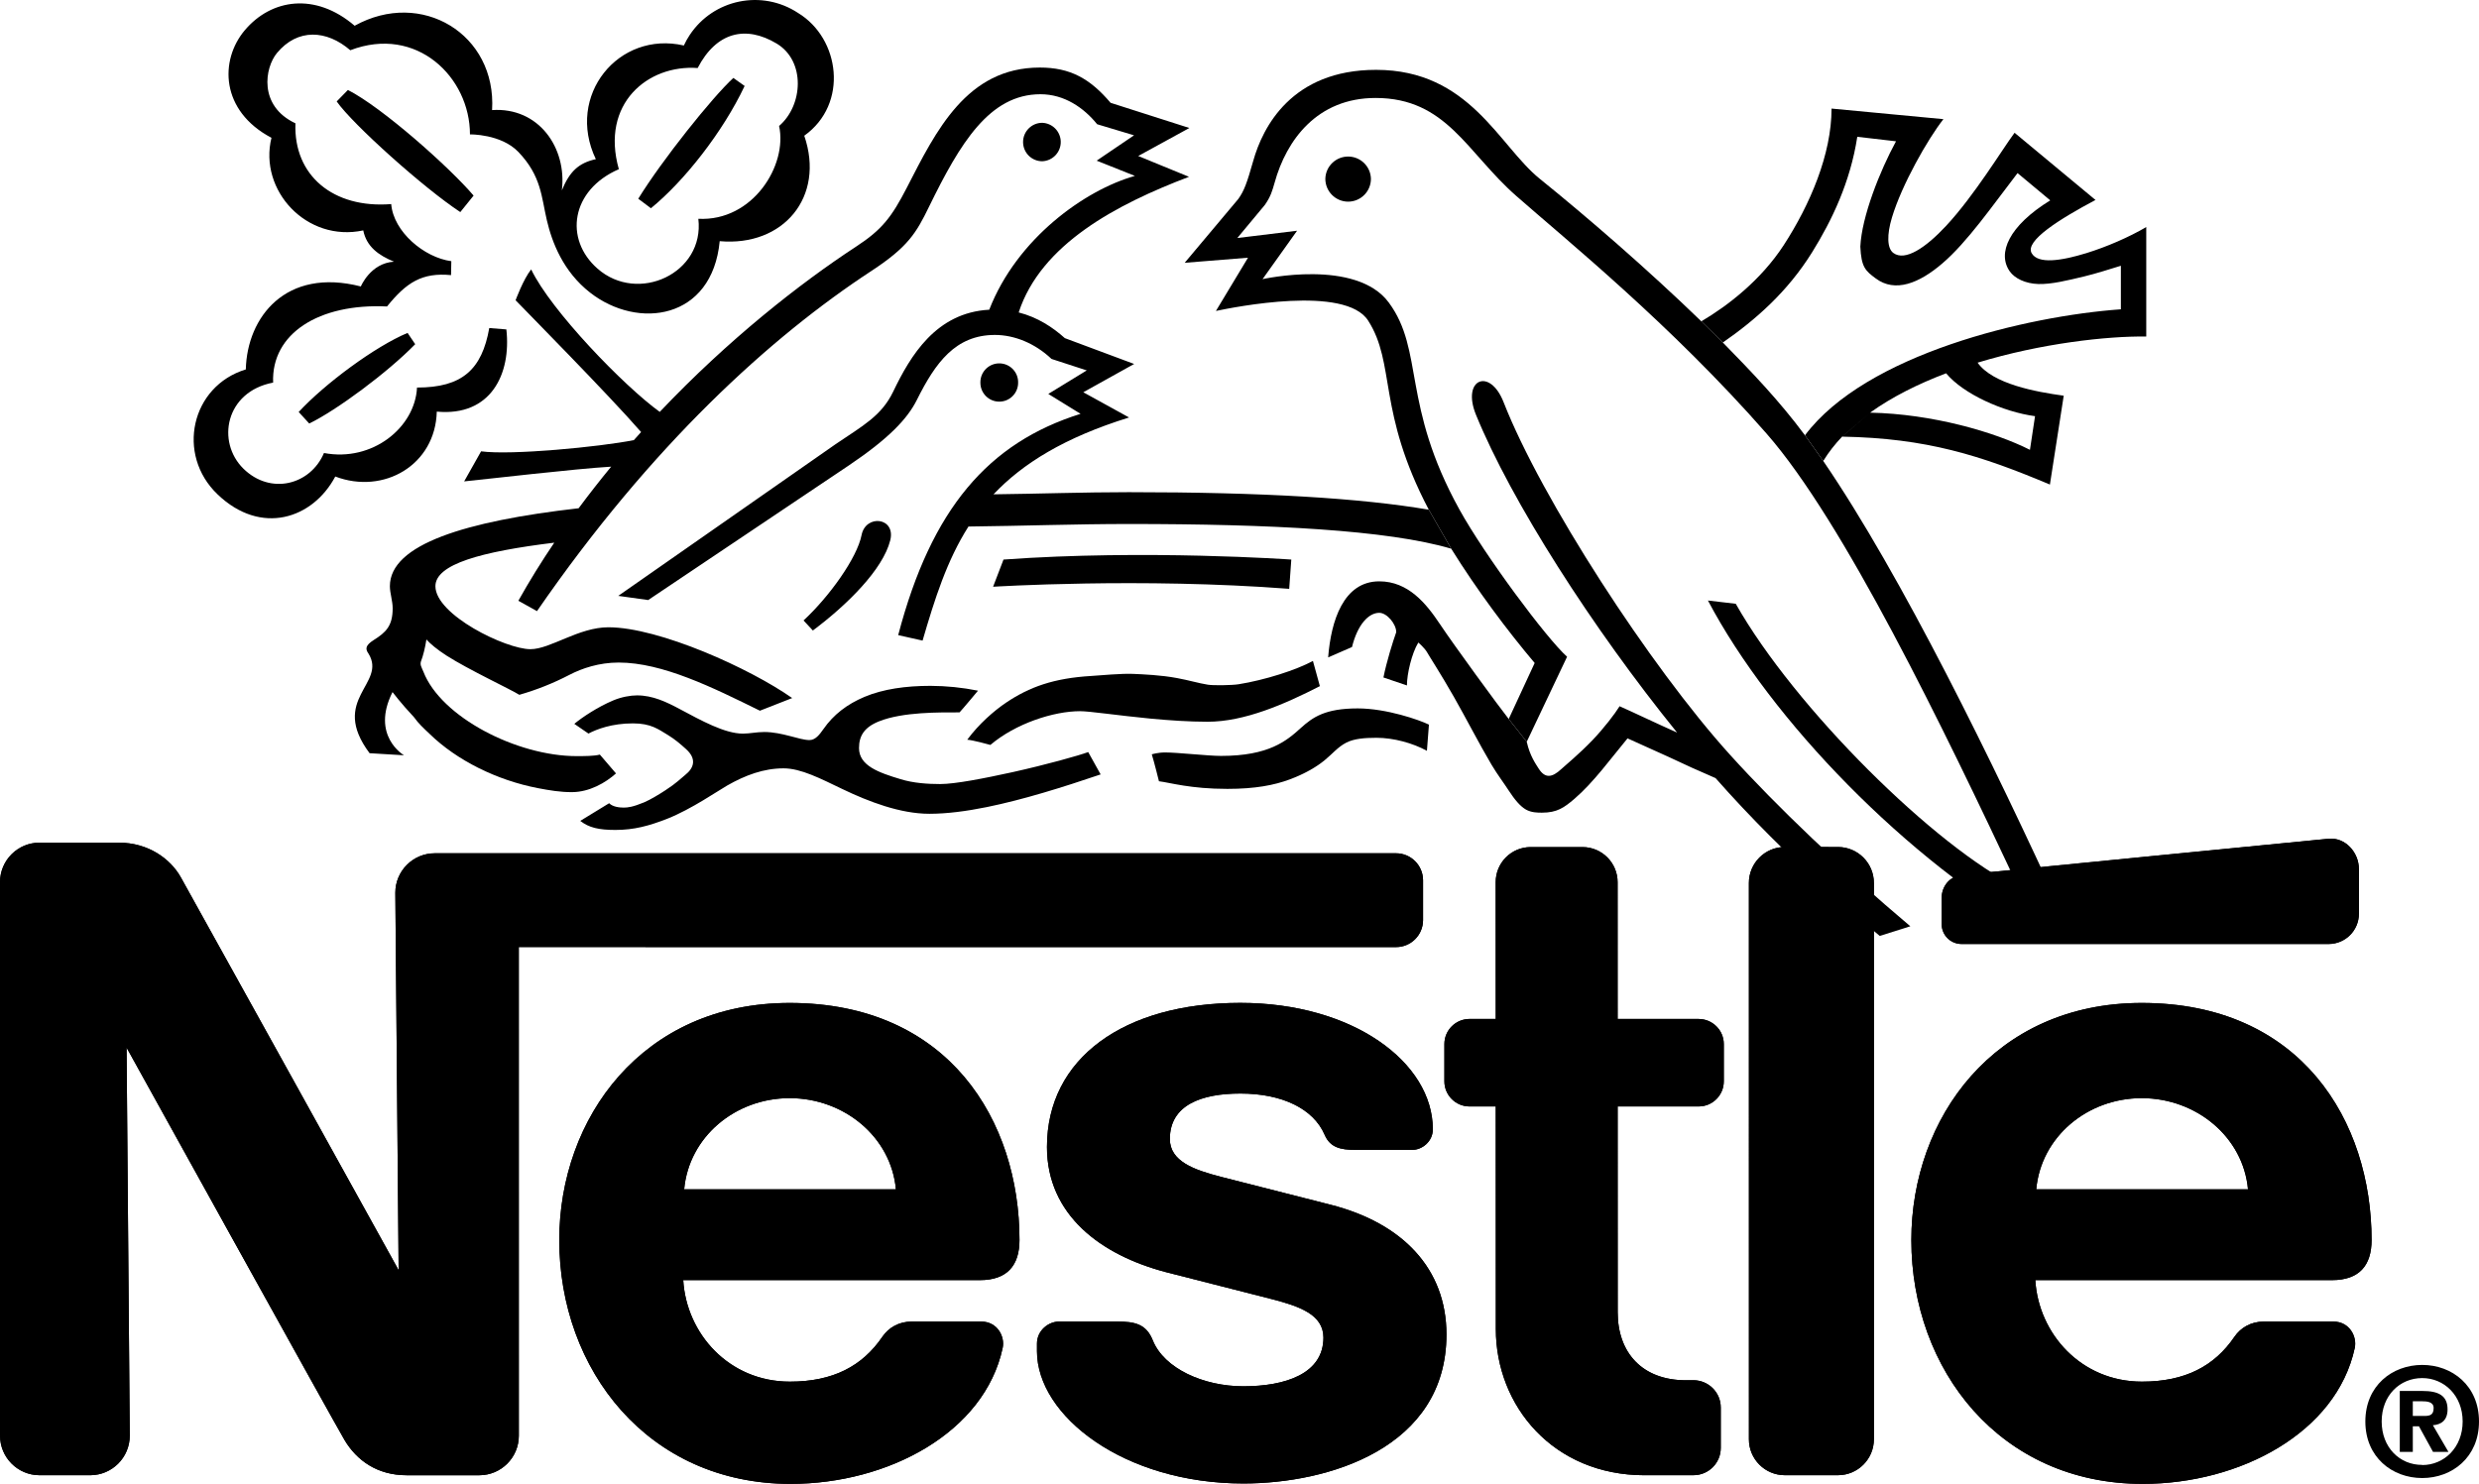
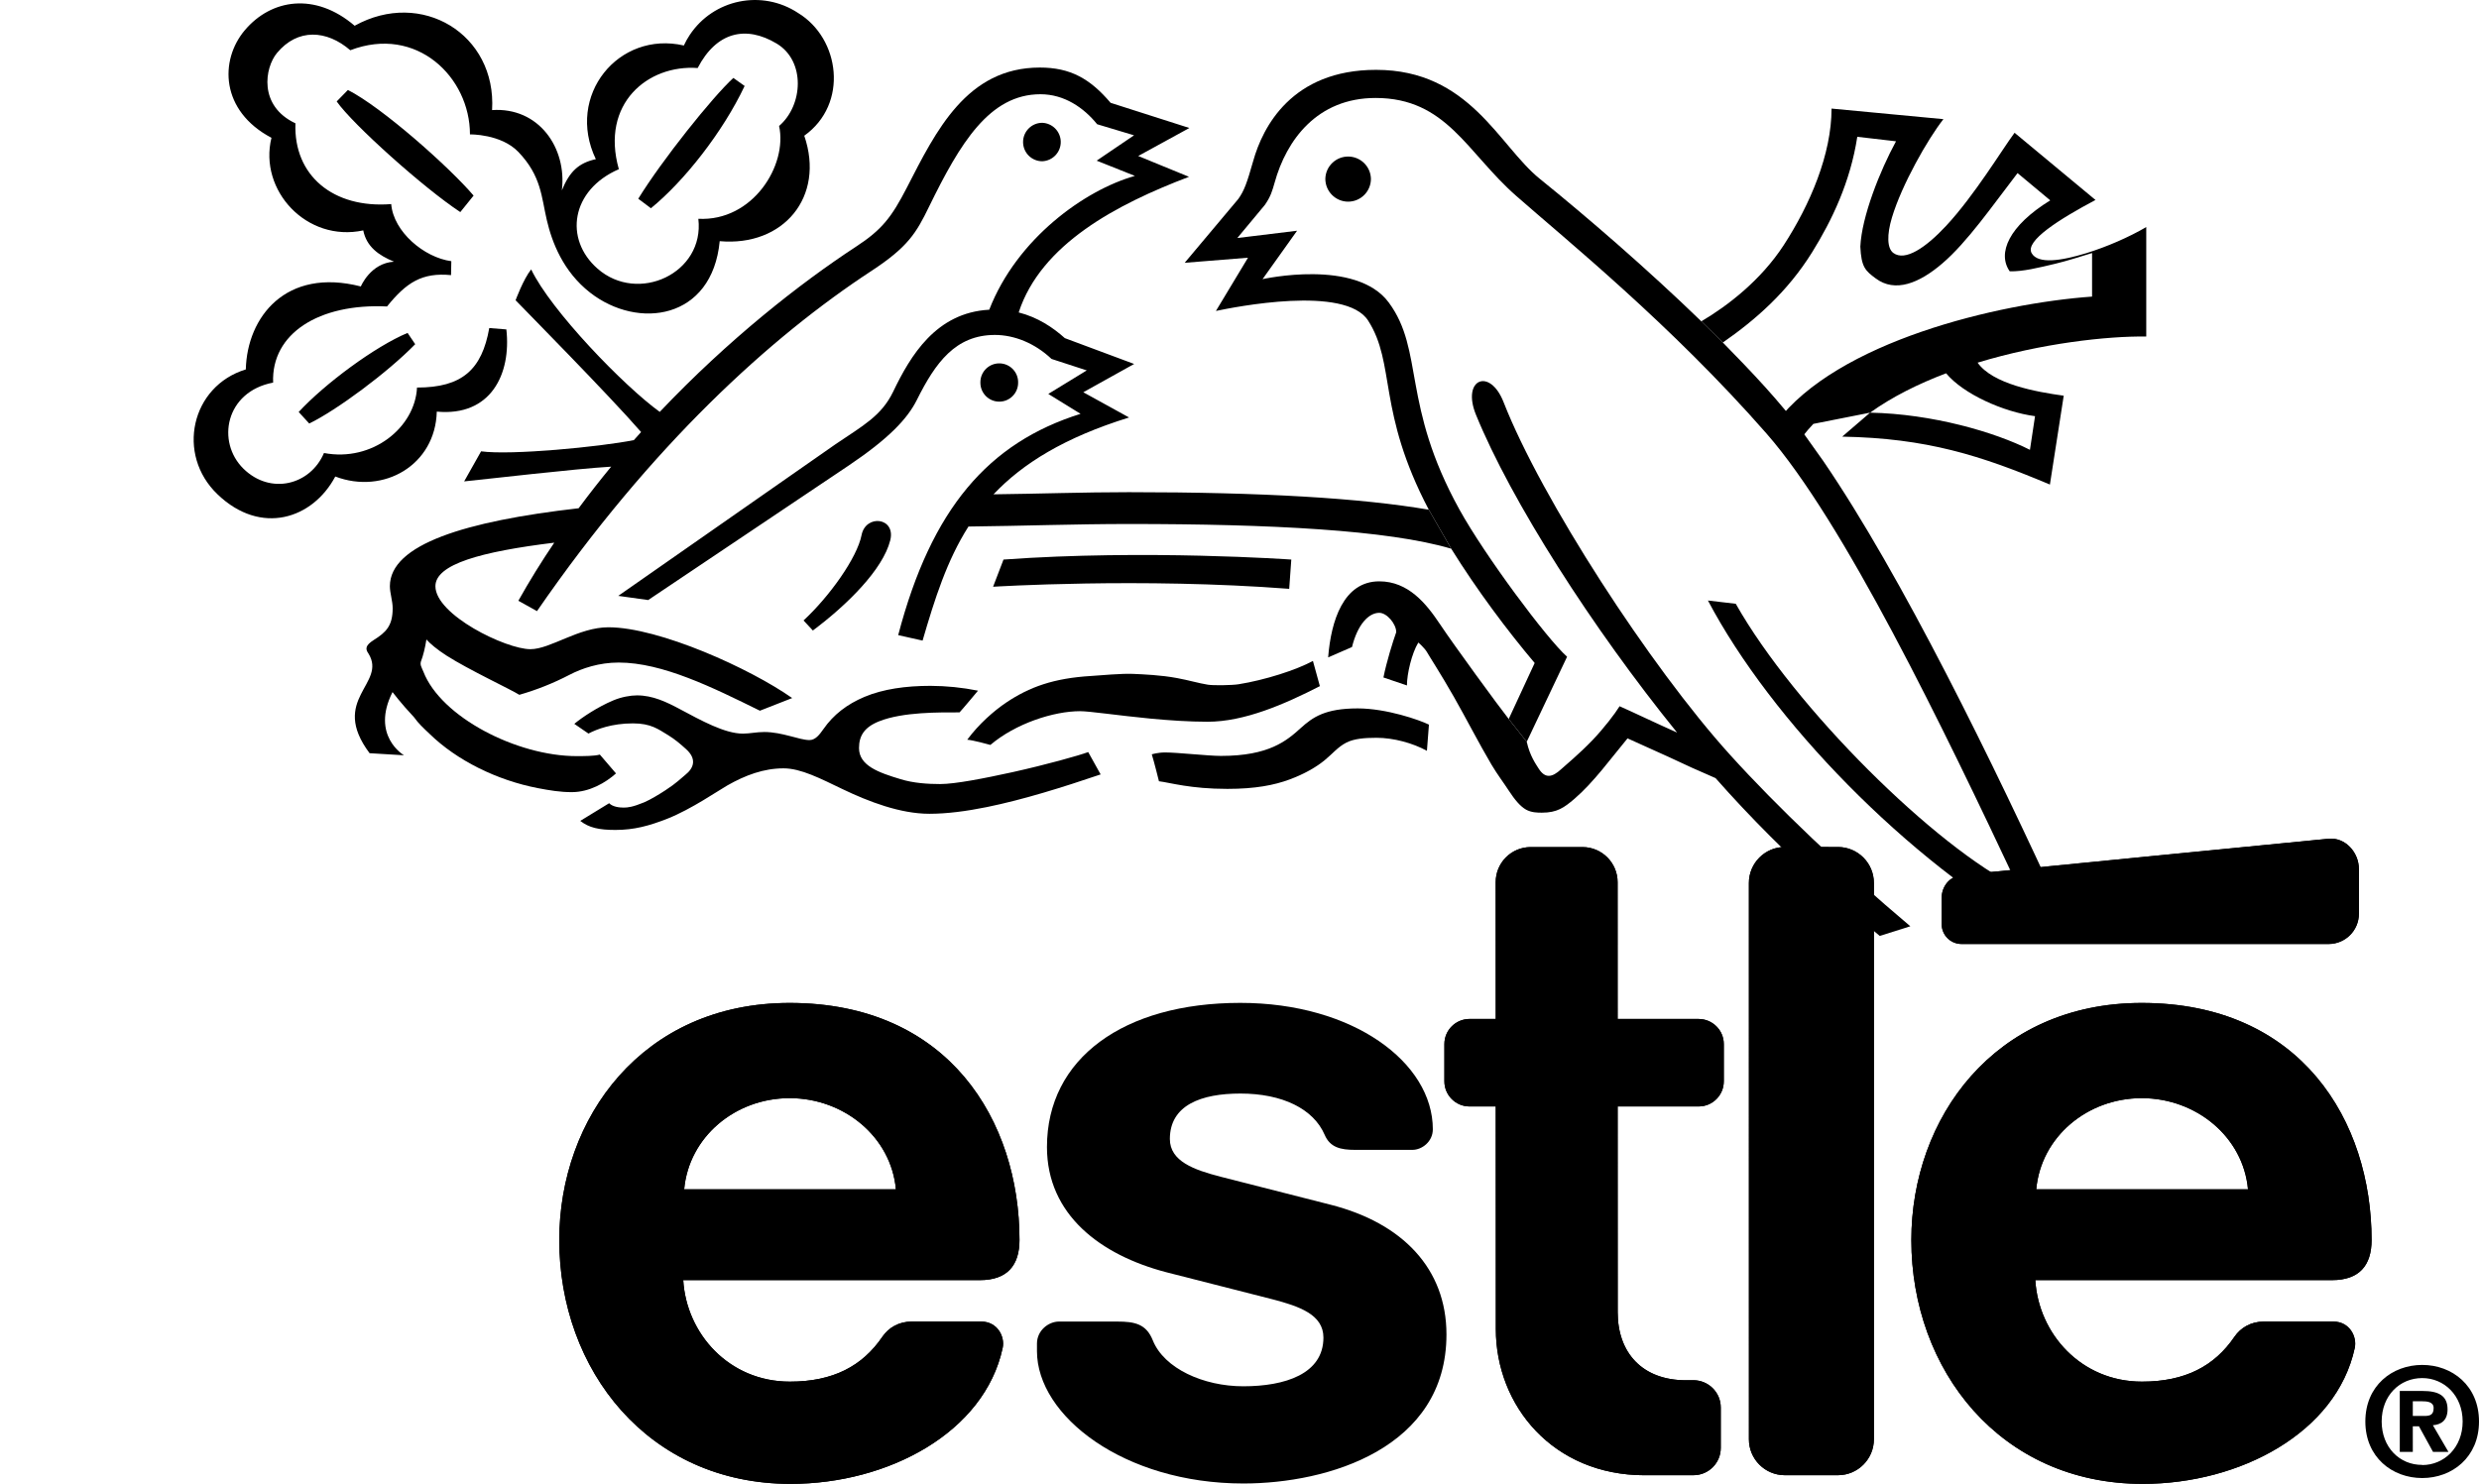
<svg xmlns="http://www.w3.org/2000/svg" version="1.1" id="Layer_1" x="0px" y="0px" viewBox="0 0 200 119.751" style="enable-background:new 0 0 200 119.751;" xml:space="preserve">
  <path style="fill-rule:evenodd;clip-rule:evenodd;" d="M80.619,32.413c0.842,0,1.521-0.684,1.521-1.525  c0.023-0.841-0.641-1.541-1.481-1.563c-0.841-0.023-1.541,0.641-1.563,1.481c-0.001,0.027-0.001,0.054,0,0.082  C79.095,31.729,79.773,32.413,80.619,32.413L80.619,32.413z M99.026,63.663c2.261,0,3.783-0.305,5.008-0.757  c1.219-0.453,2.156-0.999,2.838-1.558c0.647-0.529,1.058-1.066,1.748-1.419c0.609-0.315,1.466-0.389,2.428-0.389  c1.381,0,2.936,0.427,4.072,1.052l0.163-2.114c-0.757-0.374-3.426-1.309-5.744-1.309c-2.634,0-3.629,0.71-4.602,1.588  c-1.132,1.026-2.562,2.246-6.429,2.246c-1.03,0-3.503-0.279-4.507-0.279c-0.61,0-1.078,0.152-1.078,0.152  c0.184,0.578,0.578,2.172,0.578,2.172C94.427,63.164,96.042,63.663,99.026,63.663L99.026,63.663z M87.137,57.393  c0.783,0,3.061,0.347,5.691,0.6c1.494,0.141,3.094,0.252,4.603,0.252c2.955,0,6.191-1.405,9.053-2.872l-0.56-2.036  c-1.337,0.732-3.88,1.546-6,1.883c-0.522,0.085-2.037,0.106-2.468,0.037c-0.715-0.111-1.572-0.368-2.493-0.536  c-1.294-0.243-2.708-0.301-3.546-0.338c-0.925-0.041-2.583,0.115-3.397,0.169c-2.993,0.179-4.971,0.883-6.865,2.161  c-0.956,0.647-2.177,1.704-3.12,2.982c0.485,0.036,1.867,0.422,1.867,0.422C81.945,58.381,85.012,57.393,87.137,57.393  L87.137,57.393z" />
  <path style="fill-rule:evenodd;clip-rule:evenodd;" d="M51.067,58.377c1.457,0,2.042,0.473,2.846,0.956  c0.563,0.347,1.005,0.731,1.426,1.111c0.9,0.804,0.643,1.541-0.063,2.098c-0.363,0.289-0.673,0.636-1.588,1.231  c-0.441,0.291-1.204,0.758-1.724,0.978c-0.916,0.379-1.315,0.422-1.647,0.422c-0.337,0-0.873-0.052-1.173-0.352l-2.33,1.425  c0.699,0.546,1.493,0.731,2.83,0.731c1.51,0,2.714-0.326,4.202-0.908c1.929-0.764,4.098-2.264,4.818-2.674  c1.474-0.842,2.962-1.389,4.555-1.389c1.404,0,2.987,0.831,4.76,1.679c2.094,1.004,4.65,1.988,7.001,1.988  c1.41,0,2.988-0.206,4.64-0.542c2.935-0.599,6.09-1.588,9.178-2.635l-1.003-1.803c-0.753,0.278-3.331,1.003-6.103,1.62  c-2.298,0.504-4.629,0.961-5.839,0.961c-0.988,0-2.151-0.072-3.193-0.393c-1.768-0.532-3.356-1.089-3.356-2.51  c0-0.983,0.42-1.677,1.61-2.156c1.925-0.773,4.924-0.725,6.501-0.725c0.295-0.316,1.489-1.752,1.489-1.752  c-1.264-0.255-2.55-0.385-3.84-0.389c-1.977,0-3.804,0.253-5.318,0.889c-1.404,0.59-2.509,1.442-3.308,2.594  c-0.321,0.457-0.652,0.893-1.135,0.893c-0.801,0-2.189-0.652-3.64-0.652c-0.632,0-1.168,0.131-1.725,0.131  c-1.468,0-3.382-1.067-5.087-1.977c-1.073-0.573-2.177-1.11-3.461-1.11c-0.532,0-1.261,0.132-1.909,0.405  c-1.246,0.521-2.51,1.363-3.146,1.893l1.142,0.784C48.143,58.849,49.354,58.377,51.067,58.377L51.067,58.377z M154.121,74.751  c-5.487-4.627-10.795-9.69-14.537-13.829c-6.464-7.137-15.269-20.756-18.277-28.463c-1.111-2.835-3.404-1.872-2.23,1.011  c2.84,6.965,9.388,17.206,16.226,25.649c-1.594-0.706-3.57-1.654-4.638-2.125c-0.364,0.595-1.264,1.772-2.189,2.74  c-1.072,1.115-2.176,2.02-2.518,2.335c-0.753,0.7-1.304,0.753-1.81-0.025c-0.23-0.369-0.719-1.03-0.973-2.179l-1.453-1.84  c-0.779-0.978-4.427-5.969-5.544-7.648c-1.114-1.672-2.56-3.462-4.902-3.462c-2.897,0-3.897,3.209-4.123,6.138l1.924-0.837  c0.449-1.815,1.339-2.761,2.2-2.761c0.614,0,1.368,0.894,1.368,1.562c-0.279,0.784-0.785,2.404-1.032,3.656l1.895,0.643  c0-0.922,0.387-2.595,0.919-3.462c0,0,0.525,0.447,0.721,0.81c0.125,0.235,1.062,1.667,2.147,3.571  c0.968,1.699,2.045,3.798,3.034,5.47c0.478,0.805,1.027,1.526,1.393,2.094c0.489,0.748,0.928,1.272,1.393,1.537  c0.436,0.241,0.906,0.247,1.285,0.247c1.225,0,1.787-0.406,2.619-1.114c1.558-1.343,2.9-3.209,4.287-4.882l3.272,1.477  c1.265,0.602,2.542,1.179,3.83,1.731c2.79,3.168,5.913,6.271,9.189,9.222l2.225,1.962c0.607,0.525,1.215,1.04,1.832,1.551  L154.121,74.751L154.121,74.751z" />
  <path style="fill-rule:evenodd;clip-rule:evenodd;" d="M166.403,73.8c-5.604-12.267-12.988-27.354-19.305-36.595l-1.475-2.073  c-2.109-2.844-4.391-5.202-6.627-7.49l-1.736-1.709c-4.377-4.241-9.288-8.48-13.031-11.501c-3.302-2.66-5.649-8.795-13.212-8.795  c-6.817,0-9.148,4.634-9.91,7.349c-0.507,1.782-0.725,2.397-1.2,3.066l-4.33,5.156l5.108-0.411l-2.588,4.297  c1.484-0.309,10.441-2.109,12.283,0.784c2.236,3.499,0.71,7.296,4.891,15.255l1.808,3.146c2.081,3.346,4.544,6.633,6.734,9.226  l-2.094,4.518l1.453,1.84l3.255-6.863c-1.661-1.484-6.634-8.17-8.689-11.888c-4.672-8.458-2.836-12.809-5.687-16.685  c-2.64-3.598-10.192-1.899-10.192-1.899l2.785-3.907l-4.821,0.588l2.23-2.682c0.475-0.694,0.585-1.114,0.779-1.784  c0.947-3.433,3.429-6.837,8.142-6.837c5.723,0,7.359,4.393,11.337,7.891c4.027,3.546,12.471,10.362,20.196,19.178  c6.23,7.106,14.214,23.628,20.348,36.669c-6.706-3.268-18.062-14.503-22.819-22.919l-2.245-0.263  c5.108,9.689,16.069,20.971,26.91,27.113L166.403,73.8L166.403,73.8z" />
-   <path style="fill-rule:evenodd;clip-rule:evenodd;" d="M150.874,33.302c1.788-1.284,3.904-2.331,6.134-3.177  c1.372,1.662,4.608,3.119,7.174,3.461l-0.411,2.716C160.925,34.864,155.893,33.401,150.874,33.302l-2.25,1.935  c6.81,0.126,11.145,1.505,16.758,3.867l1.114-7.17c-2.225-0.305-5.734-0.941-6.948-2.667c5.134-1.563,10.461-2.152,13.607-2.109  v-8.833c-1.404,0.821-3.172,1.589-4.84,2.106c-2.04,0.625-3.895,0.9-4.406,0c-0.564-0.989,2.25-2.751,5.151-4.293l-6.529-5.423  c-0.989,1.331-3.236,5.055-5.527,7.516c-1.627,1.747-3.304,2.893-4.261,2.179c-0.502-0.379-0.522-1.473-0.107-2.851  c0.794-2.647,2.882-6.323,4.154-7.943l-9.025-0.853c0,3.688-1.732,7.749-3.864,11.031c-1.839,2.824-4.506,4.878-6.642,6.139  l1.736,1.709c2.64-1.835,5.212-4.082,7.201-7.281c1.6-2.572,3.087-5.681,3.645-9.321l3.125,0.363  c-1.299,2.382-2.768,6.081-2.879,8.501c0.078,1.646,0.395,1.94,1.243,2.566c1.567,1.173,3.509,0.385,5.359-1.199  c2.04-1.742,4.047-4.661,6.082-7.302l2.638,2.2c-3.344,2.061-4.291,4.266-3.27,5.727c0.398,0.568,1.257,0.995,2.323,1.026  c1.058,0.026,2.31-0.285,3.678-0.611c0.962-0.232,2.004-0.568,2.966-0.863v3.514c-7.6,0.542-20.571,3.619-25.485,10.167l1.475,2.073  c0.426-0.699,0.94-1.353,1.525-1.968L150.874,33.302L150.874,33.302z M51.494,16.038l1.021,0.767  c2.673-2.177,5.797-6.138,7.56-9.868L59.164,6.29C57.459,7.853,53.393,12.949,51.494,16.038z" />
+   <path style="fill-rule:evenodd;clip-rule:evenodd;" d="M150.874,33.302c1.788-1.284,3.904-2.331,6.134-3.177  c1.372,1.662,4.608,3.119,7.174,3.461l-0.411,2.716C160.925,34.864,155.893,33.401,150.874,33.302l-2.25,1.935  c6.81,0.126,11.145,1.505,16.758,3.867l1.114-7.17c-2.225-0.305-5.734-0.941-6.948-2.667c5.134-1.563,10.461-2.152,13.607-2.109  v-8.833c-1.404,0.821-3.172,1.589-4.84,2.106c-2.04,0.625-3.895,0.9-4.406,0c-0.564-0.989,2.25-2.751,5.151-4.293l-6.529-5.423  c-0.989,1.331-3.236,5.055-5.527,7.516c-1.627,1.747-3.304,2.893-4.261,2.179c-0.502-0.379-0.522-1.473-0.107-2.851  c0.794-2.647,2.882-6.323,4.154-7.943l-9.025-0.853c0,3.688-1.732,7.749-3.864,11.031c-1.839,2.824-4.506,4.878-6.642,6.139  l1.736,1.709c2.64-1.835,5.212-4.082,7.201-7.281c1.6-2.572,3.087-5.681,3.645-9.321l3.125,0.363  c-1.299,2.382-2.768,6.081-2.879,8.501c0.078,1.646,0.395,1.94,1.243,2.566c1.567,1.173,3.509,0.385,5.359-1.199  c2.04-1.742,4.047-4.661,6.082-7.302l2.638,2.2c-3.344,2.061-4.291,4.266-3.27,5.727c1.058,0.026,2.31-0.285,3.678-0.611c0.962-0.232,2.004-0.568,2.966-0.863v3.514c-7.6,0.542-20.571,3.619-25.485,10.167l1.475,2.073  c0.426-0.699,0.94-1.353,1.525-1.968L150.874,33.302L150.874,33.302z M51.494,16.038l1.021,0.767  c2.673-2.177,5.797-6.138,7.56-9.868L59.164,6.29C57.459,7.853,53.393,12.949,51.494,16.038z" />
  <path style="fill-rule:evenodd;clip-rule:evenodd;" d="M49.927,13.654c-1.499-5.291,2.345-8.458,6.359-8.164  c1.505-2.899,3.866-3.477,6.376-1.973c2.335,1.405,2.14,4.976,0.194,6.649c0.695,3.182-2.13,7.716-6.516,7.491  c0.521,4.392-4.867,6.891-8.132,4.023C45.492,19.299,46.06,15.333,49.927,13.654z M48.07,12.845  c-1.393,0.305-2.12,1.004-2.741,2.515c0.416-3.436-1.867-6.728-5.628-6.476c0.368-6.138-5.712-9.794-11.089-6.806  c-3.176-2.72-6.727-2.168-8.863,0.363c-2.041,2.419-1.973,6.501,2.152,8.679c-1.042,4.239,2.841,8.453,7.406,7.473  c0.263,1.305,1.22,2.004,2.482,2.525c-1.899,0.111-2.677,1.999-2.677,1.999c-6.054-1.551-9.178,2.473-9.28,6.696  c-4.418,1.342-5.654,6.865-2.271,10.09c3.498,3.345,7.67,1.973,9.489-1.448c3.903,1.484,8.08-0.926,8.189-5.238  c4.351,0.41,6.018-3.019,5.613-6.633l-1.379-0.111c-0.594,3.356-2.188,4.803-5.829,4.803c-0.158,3.224-3.603,6.023-7.506,5.282  c-1.095,2.577-4.308,3.418-6.502,1.262c-2.188-2.157-1.463-6.212,2.399-6.944c-0.158-3.955,3.692-6.406,9.189-6.143  c1.562-1.936,2.824-2.757,5.165-2.53l0.022-1.125c-2.194-0.295-4.666-2.374-4.849-4.608c-4.682,0.373-7.886-2.31-7.727-6.518  c-3.009-1.41-2.467-4.498-1.493-5.67c1.677-2.025,4.023-1.863,5.918-0.227c5.349-2.046,9.656,2.177,9.656,6.791  c0,0,2.5-0.048,3.904,1.415c1.857,1.941,1.857,3.629,2.298,5.512c0.416,1.778,1.31,4.14,3.493,5.844  c3.86,3.01,9.843,2.194,10.453-4.154c5.138,0.456,8.516-3.577,6.822-8.51c3.598-2.567,2.882-7.859-0.5-9.906  c-2.911-1.922-6.828-1.121-8.75,1.79c-0.176,0.266-0.331,0.545-0.465,0.835C49.905,2.461,45.613,7.711,48.07,12.845L48.07,12.845z   M71.824,43.601c0.463-1.852-1.978-2.126-2.315-0.42c-0.357,1.826-2.577,4.94-4.681,6.891l0.752,0.81  C68.342,48.818,71.231,45.963,71.824,43.601L71.824,43.601z M84.085,13.013c0.857-0.032,1.525-0.753,1.493-1.609  c-0.03-0.812-0.681-1.463-1.493-1.493c-0.857,0-1.546,0.699-1.546,1.551C82.54,12.319,83.228,13.013,84.085,13.013z M106.925,14.428  c0.025-1.016,0.868-1.819,1.884-1.794c0.981,0.024,1.771,0.813,1.794,1.794c0.003,1.017-0.819,1.843-1.835,1.846  c-0.001,0-0.002,0-0.003,0C107.752,16.274,106.925,15.448,106.925,14.428L106.925,14.428z M104.01,47.519  c-11.971-0.919-23.89-0.168-23.89-0.168l0.84-2.194c11.446-0.831,23.219,0,23.219,0L104.01,47.519L104.01,47.519z" />
  <path style="fill-rule:evenodd;clip-rule:evenodd;" d="M31.668,55.852c0,0,0.679,0.906,1.736,2.031  c0.358,0.505,0.752,0.867,1.25,1.337c2.195,2.14,5.423,3.745,8.753,4.386c0.947,0.181,1.789,0.321,2.725,0.321  c1.42,0,2.729-0.762,3.565-1.511l-1.304-1.521c-0.42,0.125-1.294,0.125-1.872,0.125c-4.829,0-10.956-3.16-12.366-6.822  c-0.143-0.357-0.31-0.557-0.168-0.894c0.136-0.337,0.316-1.046,0.415-1.698c0.284,0.326,0.867,0.815,1.609,1.293  c1.799,1.152,5.219,2.746,5.886,3.173c1.401-0.401,2.758-0.942,4.05-1.615c1.004-0.521,2.378-0.989,3.966-0.989  c3.529,0,7.585,2.009,11.394,3.887l2.603-1.021c-3.382-2.382-10.735-5.712-14.827-5.712c-2.409,0-4.677,1.768-6.291,1.768  c-1.984,0-7.664-2.772-7.664-5.081c0-1.778,3.676-2.789,9.588-3.515c-1.031,1.521-1.998,3.085-2.897,4.687l1.504,0.837  c9.258-13.43,18.884-22.149,26.985-27.457c2.945-1.931,3.614-3.061,4.639-5.171c2.51-5.134,4.877-9.085,8.995-9.085  c1.919,0,3.492,1.084,4.572,2.42l2.977,0.894l-3.015,2.046l3.084,1.231c-4.025,1.131-9.521,5.05-11.751,10.799  c-4.287,0.227-6.355,3.704-7.753,6.617c-0.948,1.963-2.451,2.746-4.645,4.235L49.88,48.087l2.414,0.337l16.195-10.868  c3.199-2.156,4.713-3.745,5.482-5.282c1.499-3.009,3.12-5.244,6.297-5.244c1.562,0,3.229,0.668,4.565,1.936l2.845,0.926  l-3.103,1.899l2.603,1.606c-7.438,2.331-12.041,7.664-14.713,17.858l1.967,0.442c0.984-3.371,1.962-6.469,3.702-9.205  c4.303-0.047,8.665-0.205,12.941-0.205c11.414,0,20.892,0.484,26.005,1.993l-1.808-3.146c-5.469-0.937-13.408-1.415-24.196-1.415  c-3.613,0-7.281,0.131-10.92,0.173c2.352-2.488,5.728-4.587,10.936-6.201l-3.693-2.036l4.102-2.283l-5.591-2.084  c-0.978-0.878-2.194-1.683-3.723-2.073c1.793-5.507,7.89-8.726,13.739-10.946l-4.097-1.679l4.128-2.261L89.6,8.297  c-1.662-1.956-3.256-2.846-5.708-2.846c-5.902,0-8.384,5.128-10.72,9.674c-1.236,2.399-2.01,3.408-4.103,4.776  c-4.54,2.972-10.321,7.516-15.842,13.339c-2.883-2.082-8.781-8.175-10.373-11.498c-0.632,0.783-1.257,2.489-1.257,2.489  c0.606,0.635,7.543,7.658,10.125,10.635c-0.195,0.216-0.388,0.431-0.583,0.652c-2.752,0.547-9.894,1.236-12.325,0.905l-1.367,2.426  c1.814-0.179,8.916-1.016,11.861-1.189c-0.903,1.097-1.778,2.216-2.625,3.356c-9.126,1.041-15.228,2.914-15.228,6.292  c0,0.558,0.225,1.188,0.225,1.782c0,1.415-0.532,1.937-1.536,2.567c-0.652,0.416-0.695,0.7-0.415,1.089  c1.514,2.447-3.188,3.661,0.088,8.038l2.778,0.168C32.594,60.953,29.885,59.377,31.668,55.852L31.668,55.852z M28.068,7.261  l-0.904,0.926c1.299,1.857,7.054,7.013,9.972,8.928l1.073-1.331C36.296,13.532,30.856,8.678,28.068,7.261L28.068,7.261z   M24.097,33.248l0.852,0.93c2.194-1.062,6.317-4.113,8.548-6.401l-0.614-0.911C30.261,27.962,26.211,30.96,24.097,33.248  L24.097,33.248z" />
  <path style="fill-rule:evenodd;clip-rule:evenodd;" d="M151.181,71.257c0.002-1.601-1.294-2.9-2.895-2.902c-0.001,0-0.001,0-0.002,0  l-4.291-0.002c-1.603,0.003-2.9,1.305-2.897,2.908c0,0.001,0,0.001,0,0.002l0.002,44.883c-0.004,1.6,1.291,2.9,2.891,2.904  c0.002,0,0.004,0,0.007,0h4.291c1.603-0.004,2.899-1.306,2.895-2.908v0V71.257L151.181,71.257z M156.65,72.451v2.134  c0.003,0.884,0.722,1.599,1.607,1.596h0h29.609c1.349,0,2.444-1.089,2.444-2.44v-3.614c0-1.349-1.109-2.572-2.451-2.44  c0,0-28.618,2.808-29.542,2.913C157.25,70.717,156.65,71.568,156.65,72.451L156.65,72.451z M132.682,119.053  c-7.366,0-12.002-5.585-12.002-11.803l-0.007-17.958h-2.109c-1.121,0.002-2.032-0.906-2.034-2.027c0-0.001,0-0.003,0-0.004v-3.006  c0-1.123,0.915-2.025,2.036-2.025l2.107,0.002l-0.004-11.042c-0.003-1.56,1.259-2.827,2.819-2.83c0.002,0,0.004,0,0.007,0h4.185  c1.563,0.005,2.827,1.274,2.826,2.838l0.002,11.033h6.525c1.125,0,2.04,0.904,2.04,2.027v3.006c-0.001,1.12-0.909,2.028-2.029,2.027  c-0.001,0-0.003,0-0.004,0h-6.531l0.004,16.611c0,3.261,1.976,5.487,5.511,5.487l0.594-0.004c1.219,0,2.21,0.983,2.21,2.201v3.263  c0.001,1.215-0.984,2.201-2.199,2.201c-0.003,0-0.006,0-0.009,0h-3.937L132.682,119.053L132.682,119.053z M63.705,80.938  c-11.907,0-18.585,9.319-18.585,19.136c0,10.462,7.153,19.677,18.662,19.677c7.878,0,15.643-4.151,17.11-10.969  c0.198-0.919-0.422-2.125-1.718-2.13h-5.628c-1.022,0-1.857,0.489-2.36,1.228c-1.61,2.362-3.97,3.619-7.459,3.619  c-4.93,0-8.348-3.884-8.605-8.192H79.06c2.205,0,3.189-1.196,3.189-3.234C82.252,90.498,76.584,80.938,63.705,80.938L63.705,80.938z   M63.705,88.622c4.395,0,8.189,3.127,8.574,7.359H55.197C55.58,91.75,59.31,88.622,63.705,88.622z M172.787,80.938  c-11.906,0-18.584,9.319-18.584,19.136c0,10.462,7.154,19.677,18.662,19.677c7.878,0,15.643-4.151,17.111-10.969  c0.198-0.919-0.422-2.125-1.717-2.13h-5.629c-1.022,0-1.857,0.489-2.362,1.228c-1.609,2.362-3.97,3.619-7.459,3.619  c-4.929,0-8.346-3.884-8.605-8.192h23.941c2.204,0,3.189-1.196,3.189-3.234C191.335,90.498,185.667,80.938,172.787,80.938  L172.787,80.938z M172.787,88.622c4.397,0,8.191,3.127,8.576,7.359h-17.084C164.662,91.75,168.392,88.622,172.787,88.622z" />
-   <path style="fill-rule:evenodd;clip-rule:evenodd;" d="M112.622,68.86H35.08c-1.76,0-3.186,1.426-3.186,3.186  c0,0.002,0,0.004,0,0.005l0.267,30.455c0,0-16.709-30.18-17.581-31.721c-0.818-1.449-2.577-2.783-5.012-2.783H3.192  C1.429,68.003,0,69.431,0,71.194c0,0.001,0,0.001,0,0.002l0.003,44.662c-0.001,1.763,1.427,3.193,3.189,3.194h0h4.09  c1.764-0.004,3.191-1.437,3.187-3.201l-0.257-31.308c0,0,16.871,30.482,17.593,31.683c0.973,1.623,2.62,2.828,5.007,2.828h5.858  c1.762-0.001,3.189-1.431,3.188-3.193c0,0,0-0.001,0-0.001l-0.002-39.431l70.769,0.002c1.202,0.004,2.179-0.968,2.183-2.17  c0-0.001,0-0.003,0-0.004v-3.221C114.806,69.831,113.827,68.857,112.622,68.86L112.622,68.86z" />
-   <path style="fill-rule:evenodd;clip-rule:evenodd;" d="M100.072,88.25c3.372,0,5.893,1.223,6.801,3.335  c0.436,1.015,1.281,1.21,2.442,1.21h4.636c0.766,0,1.647-0.659,1.647-1.661c0-5.389-6.427-10.201-15.533-10.201  c-9.415,0-15.598,4.485-15.598,11.631c0,5.466,4.32,8.719,9.63,10.107c2.42,0.632,6.553,1.654,8.565,2.183  c2.17,0.568,4.11,1.232,4.11,3.089c0,2.933-3.091,3.931-6.468,3.931c-3.199,0-6.385-1.428-7.299-3.71  c-0.528-1.321-1.455-1.513-2.86-1.513h-4.715c-0.822,0-1.769,0.706-1.769,1.779v0.609c0,5.217,6.999,10.68,16.653,10.68  c6.846,0,16.384-2.846,16.384-12.027c0-5.317-3.558-8.997-9.346-10.469c-2.264-0.574-7.706-1.957-8.89-2.264  c-2.11-0.547-4.079-1.234-4.079-3.042C94.383,89.179,96.915,88.25,100.072,88.25L100.072,88.25z" />
  <path style="fill-rule:evenodd;clip-rule:evenodd;" d="M151.181,71.257c0.002-1.601-1.294-2.9-2.895-2.902c-0.001,0-0.001,0-0.002,0  l-4.291-0.002c-1.603,0.003-2.9,1.305-2.897,2.908c0,0.001,0,0.001,0,0.002l0.002,44.883c-0.004,1.6,1.291,2.9,2.891,2.904  c0.002,0,0.004,0,0.007,0h4.291c1.603-0.004,2.899-1.306,2.895-2.908v0V71.257L151.181,71.257z M156.65,72.451v2.134  c0.003,0.884,0.722,1.599,1.607,1.596h0h29.609c1.349,0,2.444-1.089,2.444-2.44v-3.614c0-1.349-1.109-2.572-2.451-2.44  c0,0-28.618,2.808-29.542,2.913C157.25,70.717,156.65,71.568,156.65,72.451L156.65,72.451z M132.682,119.053  c-7.366,0-12.002-5.585-12.002-11.803l-0.007-17.958h-2.109c-1.121,0.002-2.032-0.906-2.034-2.027c0-0.001,0-0.003,0-0.004v-3.006  c0-1.123,0.915-2.025,2.036-2.025l2.107,0.002l-0.004-11.042c-0.003-1.56,1.259-2.827,2.819-2.83c0.002,0,0.004,0,0.007,0h4.185  c1.563,0.005,2.827,1.274,2.826,2.838l0.002,11.033h6.525c1.125,0,2.04,0.904,2.04,2.027v3.006c-0.001,1.12-0.909,2.028-2.029,2.027  c-0.001,0-0.003,0-0.004,0h-6.531l0.004,16.611c0,3.261,1.976,5.487,5.511,5.487l0.594-0.004c1.219,0,2.21,0.983,2.21,2.201v3.263  c0.001,1.215-0.984,2.201-2.199,2.201c-0.003,0-0.006,0-0.009,0h-3.937L132.682,119.053L132.682,119.053z M82.252,100.072  c0-9.574-5.667-19.134-18.546-19.134c-11.907,0-18.585,9.319-18.585,19.136c0,10.462,7.153,19.677,18.662,19.677  c7.878,0,15.643-4.151,17.11-10.969c0.198-0.919-0.422-2.125-1.718-2.13h-5.628c-1.022,0-1.857,0.489-2.36,1.228  c-1.61,2.362-3.97,3.619-7.459,3.619c-4.93,0-8.348-3.884-8.605-8.192h23.939C81.266,103.306,82.252,102.11,82.252,100.072  L82.252,100.072z M55.197,95.98c0.385-4.232,4.113-7.359,8.509-7.359c4.395,0,8.189,3.127,8.574,7.359H55.197z M191.335,100.072  c0-9.574-5.667-19.134-18.547-19.134c-11.906,0-18.584,9.319-18.584,19.136c0,10.462,7.154,19.677,18.662,19.677  c7.878,0,15.643-4.151,17.111-10.969c0.198-0.919-0.422-2.125-1.717-2.13h-5.629c-1.022,0-1.857,0.489-2.362,1.228  c-1.609,2.362-3.97,3.619-7.459,3.619c-4.929,0-8.346-3.884-8.605-8.192h23.941C190.349,103.306,191.335,102.11,191.335,100.072  L191.335,100.072z M164.28,95.98c0.383-4.232,4.112-7.359,8.508-7.359c4.397,0,8.191,3.127,8.576,7.359H164.28z" />
-   <path style="fill-rule:evenodd;clip-rule:evenodd;" d="M112.622,68.86H35.08c-1.76,0-3.186,1.426-3.186,3.186  c0,0.002,0,0.004,0,0.005l0.267,30.455c0,0-16.709-30.18-17.581-31.721c-0.818-1.449-2.577-2.783-5.012-2.783H3.192  C1.429,68.003,0,69.431,0,71.194c0,0.001,0,0.001,0,0.002l0.003,44.662c-0.001,1.763,1.427,3.193,3.189,3.194h0h4.09  c1.764-0.004,3.191-1.437,3.187-3.201l-0.257-31.308c0,0,16.871,30.482,17.593,31.683c0.973,1.623,2.62,2.828,5.007,2.828h5.858  c1.762-0.001,3.189-1.431,3.188-3.193c0,0,0-0.001,0-0.001l-0.002-39.431l70.769,0.002c1.202,0.004,2.179-0.968,2.183-2.17  c0-0.001,0-0.003,0-0.004v-3.221C114.806,69.831,113.827,68.857,112.622,68.86L112.622,68.86z" />
  <path style="fill-rule:evenodd;clip-rule:evenodd;" d="M100.072,88.25c3.372,0,5.893,1.223,6.801,3.335  c0.436,1.015,1.281,1.21,2.442,1.21h4.636c0.766,0,1.647-0.659,1.647-1.661c0-5.389-6.427-10.201-15.533-10.201  c-9.415,0-15.598,4.485-15.598,11.631c0,5.466,4.32,8.719,9.63,10.107c2.42,0.632,6.553,1.654,8.565,2.183  c2.17,0.568,4.11,1.232,4.11,3.089c0,2.933-3.091,3.931-6.468,3.931c-3.199,0-6.385-1.428-7.299-3.71  c-0.528-1.321-1.455-1.513-2.86-1.513h-4.715c-0.822,0-1.769,0.706-1.769,1.779v0.609c0,5.217,6.999,10.68,16.653,10.68  c6.846,0,16.384-2.846,16.384-12.027c0-5.317-3.558-8.997-9.346-10.469c-2.264-0.574-7.706-1.957-8.89-2.264  c-2.11-0.547-4.079-1.234-4.079-3.042C94.383,89.179,96.915,88.25,100.072,88.25L100.072,88.25z M194.66,117.167h-1.051v-4.915  h1.837c1.268,0,2.017,0.362,2.017,1.485c0,0.904-0.532,1.232-1.183,1.281l1.255,2.149h-1.245l-1.134-2.065h-0.496V117.167  L194.66,117.167z M195.59,114.269c0.473,0,0.749-0.098,0.749-0.643c0-0.507-0.545-0.542-0.94-0.542h-0.739v1.185H195.59z   M195.42,119.279c-2.426,0-4.589-1.679-4.589-4.565c0-2.884,2.163-4.563,4.589-4.563c2.417,0,4.58,1.679,4.58,4.563  C200,117.6,197.837,119.279,195.42,119.279z M195.42,111.212c-1.81,0-3.272,1.402-3.272,3.502c0,2.102,1.462,3.517,3.272,3.504  v0.013c1.766,0,3.261-1.415,3.261-3.517C198.681,112.614,197.185,111.212,195.42,111.212L195.42,111.212z" />
</svg>